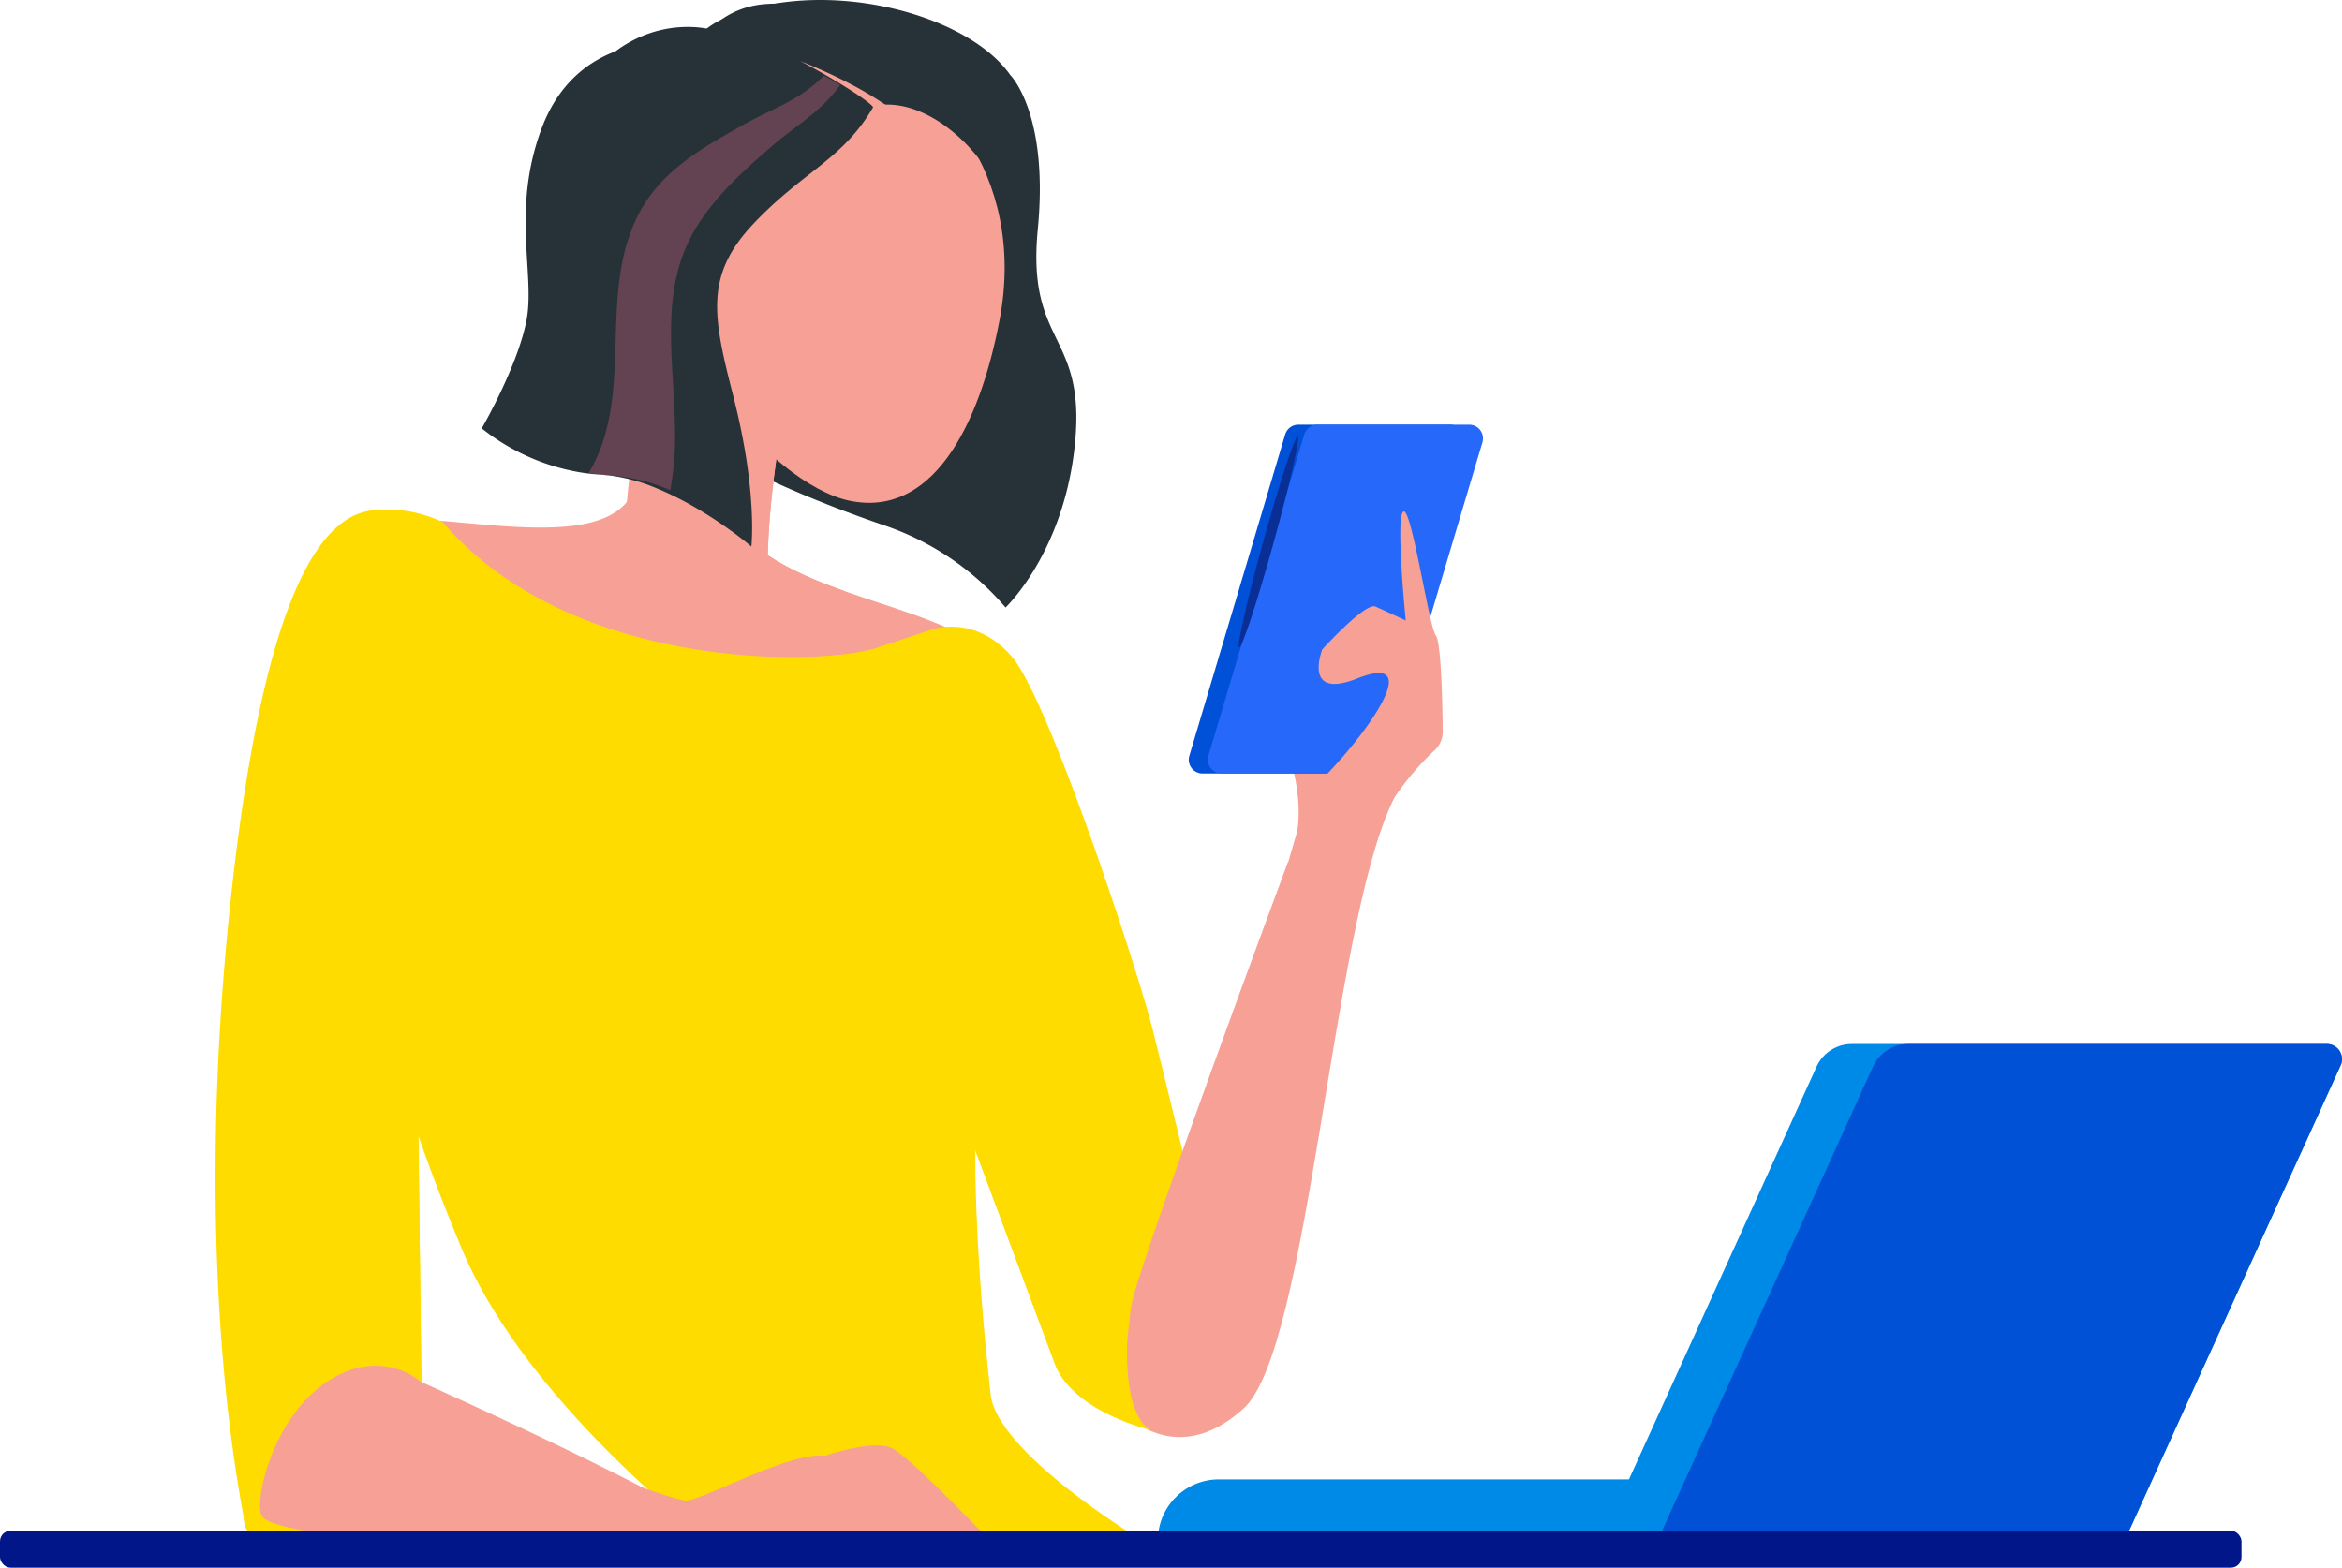
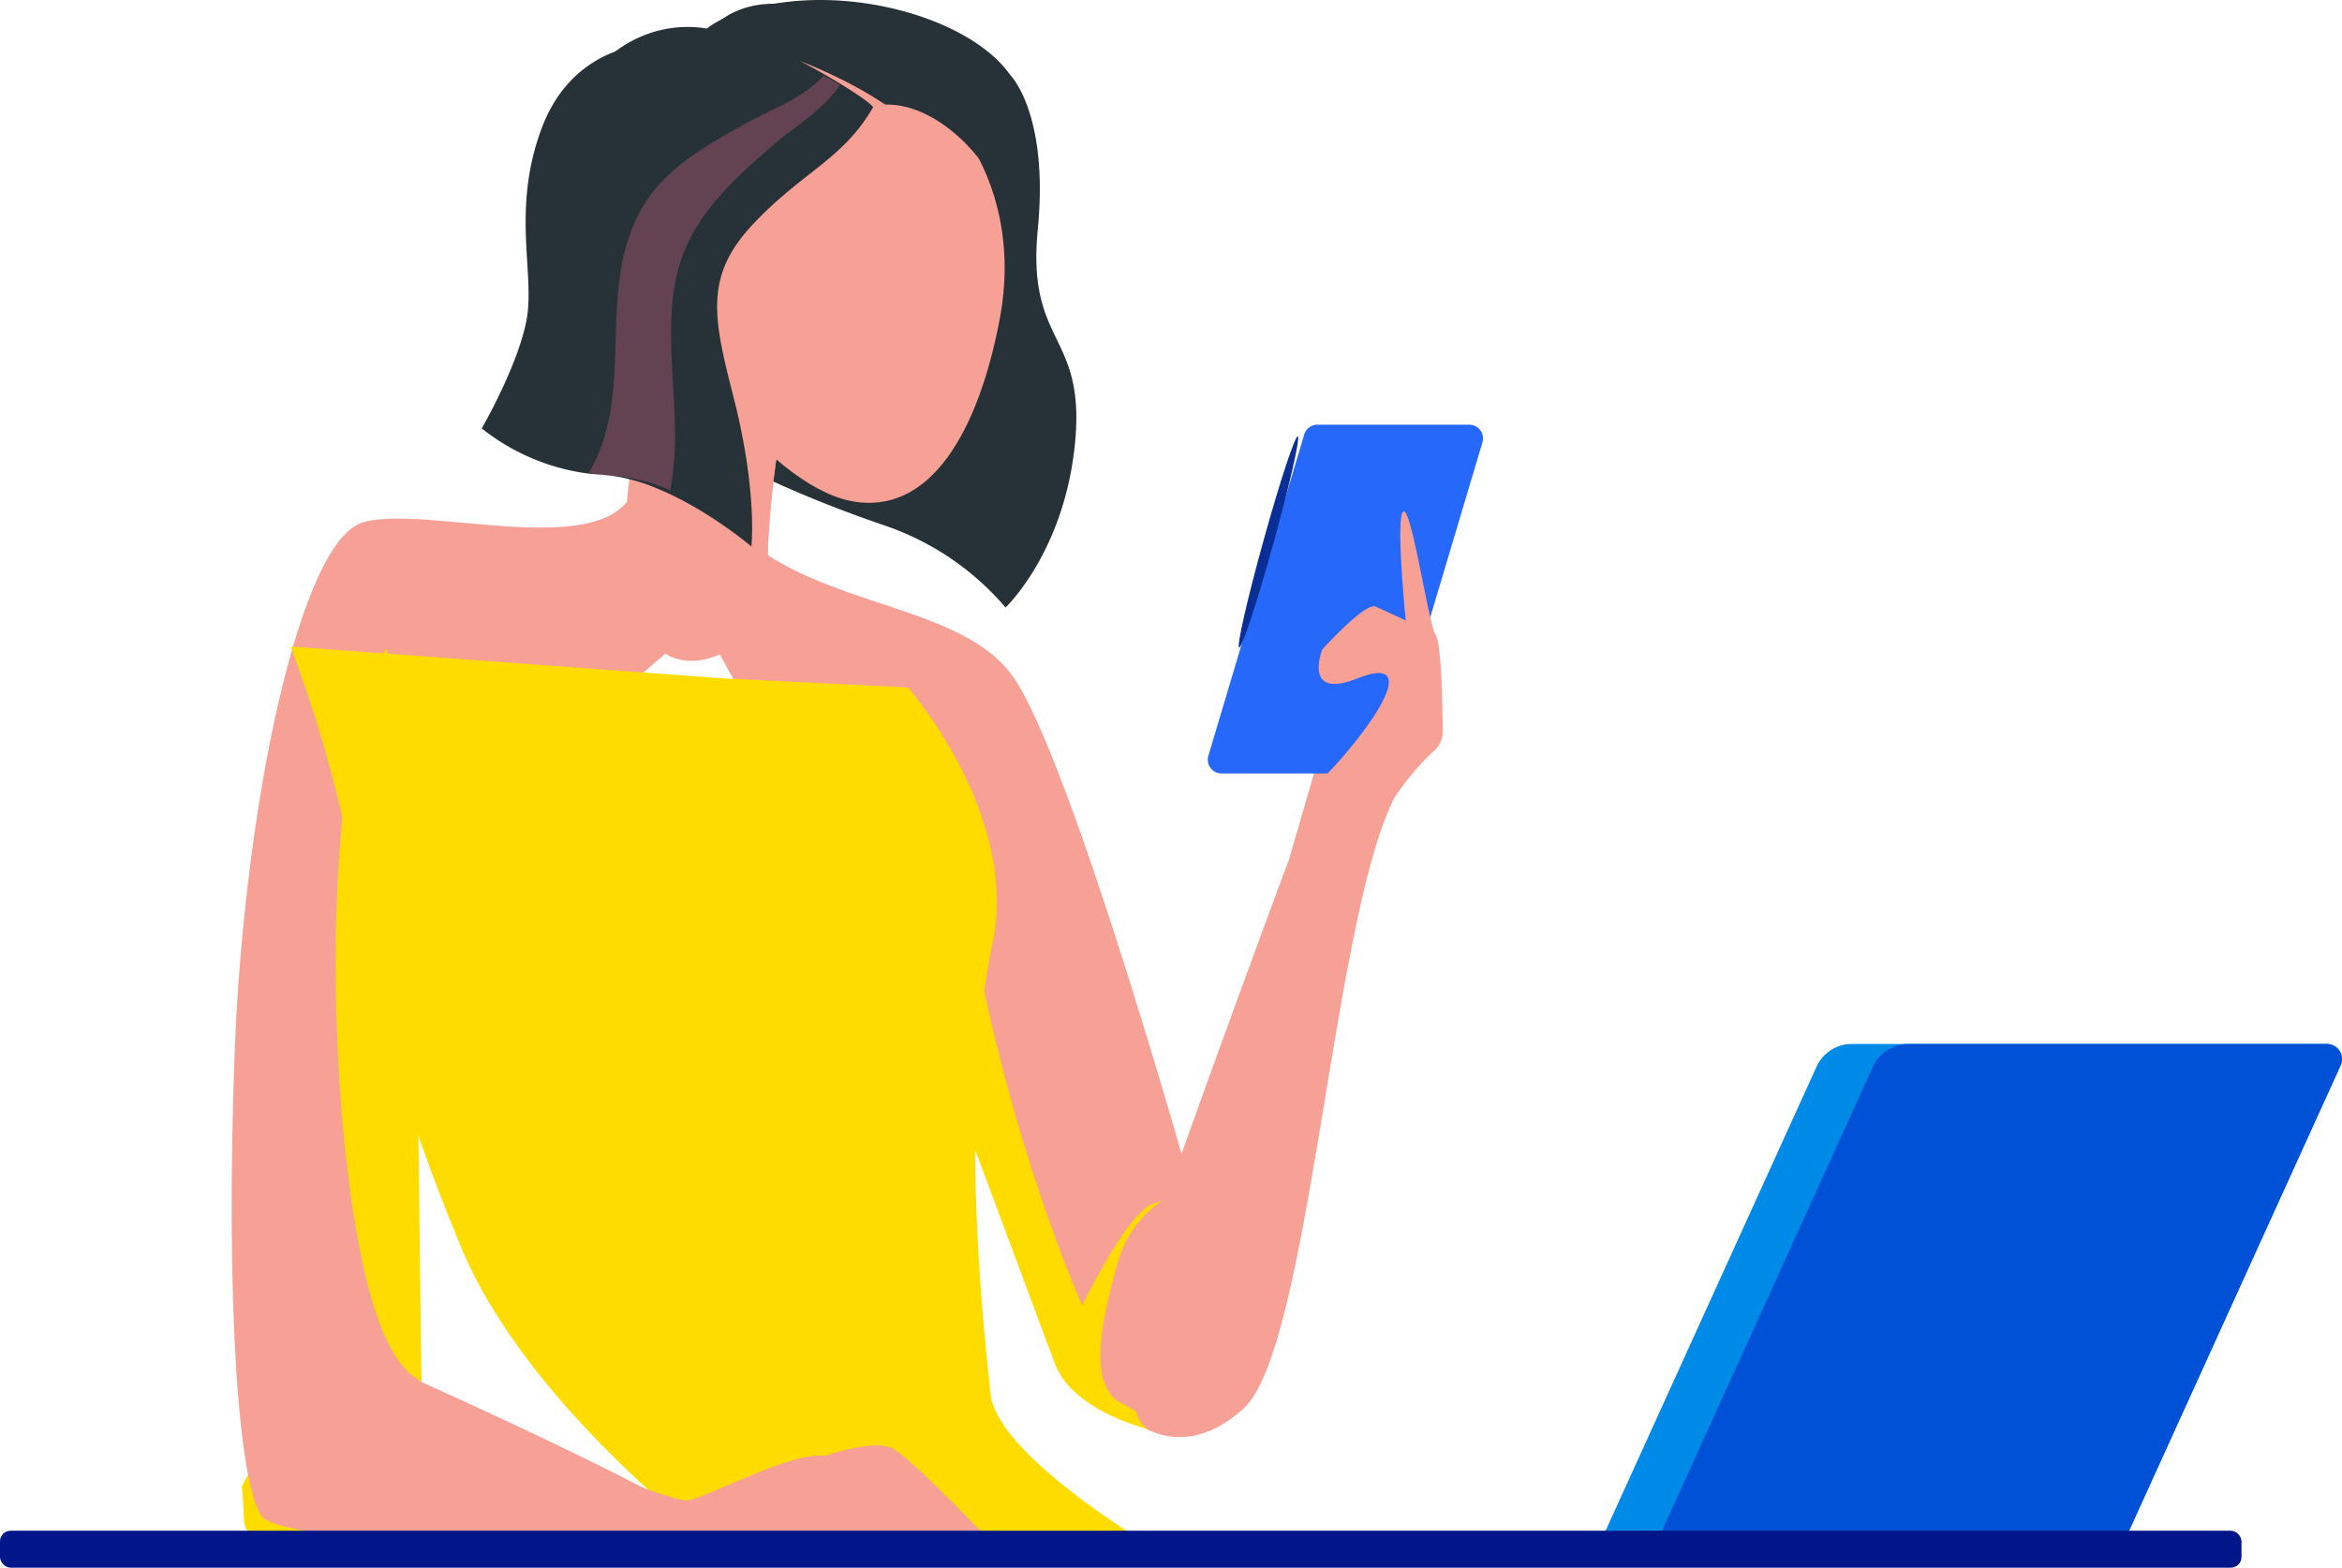
<svg xmlns="http://www.w3.org/2000/svg" width="654.547" height="438.193" viewBox="0 0 654.547 438.193">
  <g id="add-money-girl" transform="translate(-13.103 -337.012)">
    <g id="Group_3" data-name="Group 3">
      <path id="Path_1" data-name="Path 1" d="M295.433,357.958s10.854,10.68,7.714,43.138,13.327,28.836,10.431,59.483-19.439,46.244-19.439,46.244A77.046,77.046,0,0,0,260.056,483.8c-22.33-7.616-57.249-22.15-67.576-36.753s-4.768-92.294,22.4-104.617S283.057,340.313,295.433,357.958Z" fill="#263238" />
      <path id="Path_2" data-name="Path 2" d="M208.266,403.992c-24.148,50.153-20.434,95.663-20.434,95.663s2.786,17.647,13.933,21.362,26.934-7.431,26.005-22.291,3.715-51.082,9.287-64.085S208.266,403.992,208.266,403.992Z" fill="#f6a096" />
      <path id="Path_3" data-name="Path 3" d="M80.678,752.475c1.521,13.685-1.9,12.545,10.264,14.825s33.832-6.082,33.832-6.082L100.446,715.98Z" fill="#ffdc00" />
      <path id="Path_4" data-name="Path 4" d="M190.745,472.721c-6.841,22.237-58.159,5.132-76.12,10.264S81.268,563.382,78.7,630.95s.855,121.45,7.7,130,119.741,11.973,130,8.553-85.528-46.185-85.528-46.185-5.988-78.687,1.71-118.886,76.976-93.226,76.976-93.226Z" fill="#f6a096" />
      <path id="Path_5" data-name="Path 5" d="M214.694,479.564c17.961,27.368,65,23.948,81.252,46.185s50.462,144.544,50.462,144.544l35.923-124.017s29.131-4.894,19.671,15.4c-16.826,36.084-23.1,152.5-41.346,169.04-20.292,18.388-40.485,3.421-51.881-28.773-11.022-31.143-38.487-98.358-58.158-124.017s-41.055-66.712-41.055-66.712Z" fill="#f6a096" />
-       <path id="Path_6" data-name="Path 6" d="M136.863,482.985c35.921,41.909,106.055,40.2,121.451,35.066l15.4-5.132s11.974-4.276,22.237,7.7,35.067,87.24,39.344,104.345,11.118,45.331,11.118,45.331-18.35,22.024-18.35,44.262,7.794,22.428,7.794,22.428-22.8-5.11-27.931-18.794-51.318-137.7-51.318-137.7l-127.438,2.566,1.711,140.268s-11.119-10.264-26.514,0S83.835,757.532,86.4,760.953s-5.132,3.421-5.132.856-14.539-65-4.275-167.637,29.934-113.753,41.054-114.608A36.118,36.118,0,0,1,136.863,482.985Z" fill="#ffdc00" />
      <g id="Group_1" data-name="Group 1" style="mix-blend-mode: multiply;isolation: isolate">
        <path id="Path_7" data-name="Path 7" d="M330.631,735.213a1.361,1.361,0,0,0,.382.082S330.873,735.267,330.631,735.213Z" fill="#ffdc00" />
        <path id="Path_8" data-name="Path 8" d="M335.567,673.4c-7.413,2.281-19.958,28.511-19.958,28.511S287.1,639.761,278.544,553.658l-10.177,58.413c14.05,37.72,36.1,96.907,39.554,106.118,4.694,12.518,23.624,17.74,26.22,18.32-.709-.241-2.278-1.189-3.577-4.946-.748-.682-5.031-2.684-5.832-3.419-6.842-6.271-3.991-21.1.57-37.633S342.98,671.123,335.567,673.4Z" fill="#ffdc00" />
      </g>
      <path id="Path_9" data-name="Path 9" d="M135.3,582.929,121.164,518.3c-15.4,21.67-17.107,95.8-10.834,146.547,5.144,41.621,12.838,52.42,18.126,56.759a15.547,15.547,0,0,1,2.42,1.712l-1.711-140.268Z" fill="#ffdc00" style="mix-blend-mode: multiply;isolation: isolate" />
      <path id="Path_10" data-name="Path 10" d="M94.363,517.734c26.23,70.707,13.116,84.963,47.632,167.953,19.278,46.352,75.179,86.715,75.179,86.715s11.205,2.235,48.837-.33,65.184-5.151,65.184-5.151-39.525-23.929-41.236-40.18-9.134-80.708.56-126.326c7.569-35.622-23.653-71.245-23.653-71.245L214.694,526.6Z" fill="#ffdc00" />
      <path id="Path_11" data-name="Path 11" d="M140.552,626.076c-4.563-16.537,19.387,5.131,58.731,9.123s83.253-2.281,61.585,4.562-80.972-3.422-70.137,18.247c12.75,25.5,27.806,50.179,49.609,65.005,14.255,9.694,48.468,18.817,15.4,13.686s-68.427-43.908-83.822-69S141.569,629.763,140.552,626.076Z" fill="#ffdc00" style="mix-blend-mode: multiply;isolation: isolate" />
      <path id="Path_12" data-name="Path 12" d="M227.674,492.216c.347-17.07,4.51-46.2,9.383-57.575,3.993-9.316-12.513-21.014-22.2-26.9l-8.188-.351q-1.872,4.078-3.51,8.1c-8.646,56.766,17.227,80.223,29.573,84.944,5.329,2.038,11.3,2.264,16.4,1.8C241.519,499.529,234.09,496.447,227.674,492.216Z" fill="#f6a096" style="mix-blend-mode: color-burn;isolation: isolate" />
      <path id="Path_13" data-name="Path 13" d="M292.492,426.3c-5.8,30.637-19.2,55.351-41.875,50.694s-57.816-47.474-51.542-78.017,29.743-51.527,52.418-46.869S300.222,385.482,292.492,426.3Z" fill="#f6a096" />
      <path id="Path_14" data-name="Path 14" d="M373.2,577.607s-41.912,112.618-43.907,124.308,1.995,19.1,3.137,19.1S369.209,660,369.209,660Z" fill="#f6a096" />
-       <path id="Path_15" data-name="Path 15" d="M374.912,572.665c3.421-11.4-1.9-25.85-1.9-25.85l15.206,1.9Z" fill="#f6a096" />
      <g id="Group_2" data-name="Group 2">
-         <path id="Path_16" data-name="Path 16" d="M391.62,553.212H349.191a3.85,3.85,0,0,1-3.689-4.949l26.784-89.8a3.851,3.851,0,0,1,3.689-2.748H418.4a3.847,3.847,0,0,1,3.687,4.948l-26.783,89.805A3.849,3.849,0,0,1,391.62,553.212Z" fill="#0051d7" />
        <path id="Path_17" data-name="Path 17" d="M396.942,553.212H354.514a3.85,3.85,0,0,1-3.69-4.949l26.785-89.8a3.848,3.848,0,0,1,3.689-2.748h42.428a3.849,3.849,0,0,1,3.689,4.948l-26.784,89.805A3.848,3.848,0,0,1,396.942,553.212Z" fill="#2668f9" />
        <path id="Path_18" data-name="Path 18" d="M366.223,488.119c-4.523,16.3-7.568,29.683-6.8,29.9s5.056-12.826,9.58-29.125,7.567-29.682,6.8-29.9S370.746,471.822,366.223,488.119Z" fill="#092e96" />
      </g>
      <path id="Path_19" data-name="Path 19" d="M395.06,579.888c1.254-14.809,14.082-28.691,18.963-33.121a7.009,7.009,0,0,0,2.3-5.259c-.071-7.382-.4-24.809-1.925-26.845-1.943-2.591-6.8-35.957-9.071-34.661s.648,30.45.648,30.45-5.507-2.592-8.422-3.887-14.9,11.986-14.9,11.986-5.62,14.2,9.745,8.117c18.246-7.224,4.561,12.924-7.6,25.849-10.024,10.649-1.494,13.006-1.494,13.006l8.1-.324Z" fill="#f6a096" />
      <path id="Path_20" data-name="Path 20" d="M213.958,407.2c2.013,8.611-.735,16.615-6.136,17.876s-11.412-4.7-13.424-13.3.736-16.616,6.137-17.878S211.947,398.591,213.958,407.2Z" fill="#f6a096" />
      <path id="Path_21" data-name="Path 21" d="M208.033,418.513a3.406,3.406,0,1,1-3.4-3.407A3.4,3.4,0,0,1,208.033,418.513Z" fill="#f6a096" />
      <path id="Path_22" data-name="Path 22" d="M232.927,747.908s23.379-10.264,30.222-5.7,26.61,25.471,26.61,25.471Z" fill="#f6a096" />
      <path id="Path_23" data-name="Path 23" d="M161.509,741.037s38.775,15.4,43.337,15.4,30.742-14.607,39.3-12.326,50.37,23.379,49.229,25.089-13.114,5.7-48.469,4.563-92.945-6.273-92.945-6.273Z" fill="#f6a096" />
      <path id="Path_24" data-name="Path 24" d="M147.739,456.753a60.419,60.419,0,0,0,26.61,12.133,52.747,52.747,0,0,0,6.782.8,49.209,49.209,0,0,1,16.016,4.035c14.093,5.874,25.946,16.048,25.946,16.048s1.786-15.283-4.995-41.8c-5.765-22.524-8.176-33.947,5.721-48.567s24.722-17.752,33.211-32.256c.782-.249-4.133-3.893-12.393-8.7-1.427-.832-2.957-1.705-4.581-2.591-1.077-.6-2.181-1.193-3.326-1.8,1.266.511,2.478,1.015,3.625,1.5q2.9,1.247,5.317,2.39c10.526,4.958,14.5,8.325,15.017,8.313,17.1-.407,36.054,22.2,34.657,38.546,10.089-.794,14.937-35.4-18.609-53.462-16.824-9.06-36.939-14.205-49.85-13.179-10.186.808-15.251,7.071-15.251,7.071s-13.32-3.727-26.567,6.161c-6.607,2.447-15.615,8.165-20.6,21.534-8.519,22.82-1.734,40.7-4.223,53.63S147.739,456.753,147.739,456.753Z" fill="#263238" />
      <path id="Path_25" data-name="Path 25" d="M184.341,447.2c1.263-11.705.355-23.579,2.384-35.208a52.262,52.262,0,0,1,4.949-15.321,41.18,41.18,0,0,1,8.112-10.592c6.186-5.894,13.747-10.065,21.144-14.23,7.5-4.233,14.988-6.575,21.267-12.553.39-.369.767-.741,1.145-1.125,1.624.885,3.154,1.759,4.581,2.591-5.265,7.448-12.548,11.411-19.381,17.354-6.925,6.026-13.859,12.215-19.117,19.814a46.774,46.774,0,0,0-6.259,12.612,59.185,59.185,0,0,0-2.4,14.71c-.509,10.05.742,20.077.942,30.127a86.741,86.741,0,0,1-1.273,18.662A49.158,49.158,0,0,0,184.417,470a52.926,52.926,0,0,1-6.782-.8C181.651,462.629,183.538,454.78,184.341,447.2Z" fill="#f06b8f" opacity="0.3" style="mix-blend-mode: multiply;isolation: isolate" />
    </g>
    <g id="Group_4" data-name="Group 4">
      <path id="Path_26" data-name="Path 26" d="M606.922,767.557h-146.3L520.8,635.169a10.821,10.821,0,0,1,9.852-6.344H663.42a4.225,4.225,0,0,1,3.847,5.973Z" fill="#008ae7" />
-       <path id="Path_27" data-name="Path 27" d="M606.607,767.557H336.712a17.026,17.026,0,0,1,17.026-17.027H606.607Z" fill="#008ae7" />
      <path id="Path_28" data-name="Path 28" d="M663.42,628.825h-117a10.821,10.821,0,0,0-9.852,6.344L476.389,767.557H606.922L667.267,634.8A4.225,4.225,0,0,0,663.42,628.825Z" fill="#0051d6" />
    </g>
    <rect id="Rectangle_1" data-name="Rectangle 1" width="626.455" height="10.323" rx="2.959" transform="translate(639.558 775.205) rotate(180)" fill="#001689" />
  </g>
</svg>